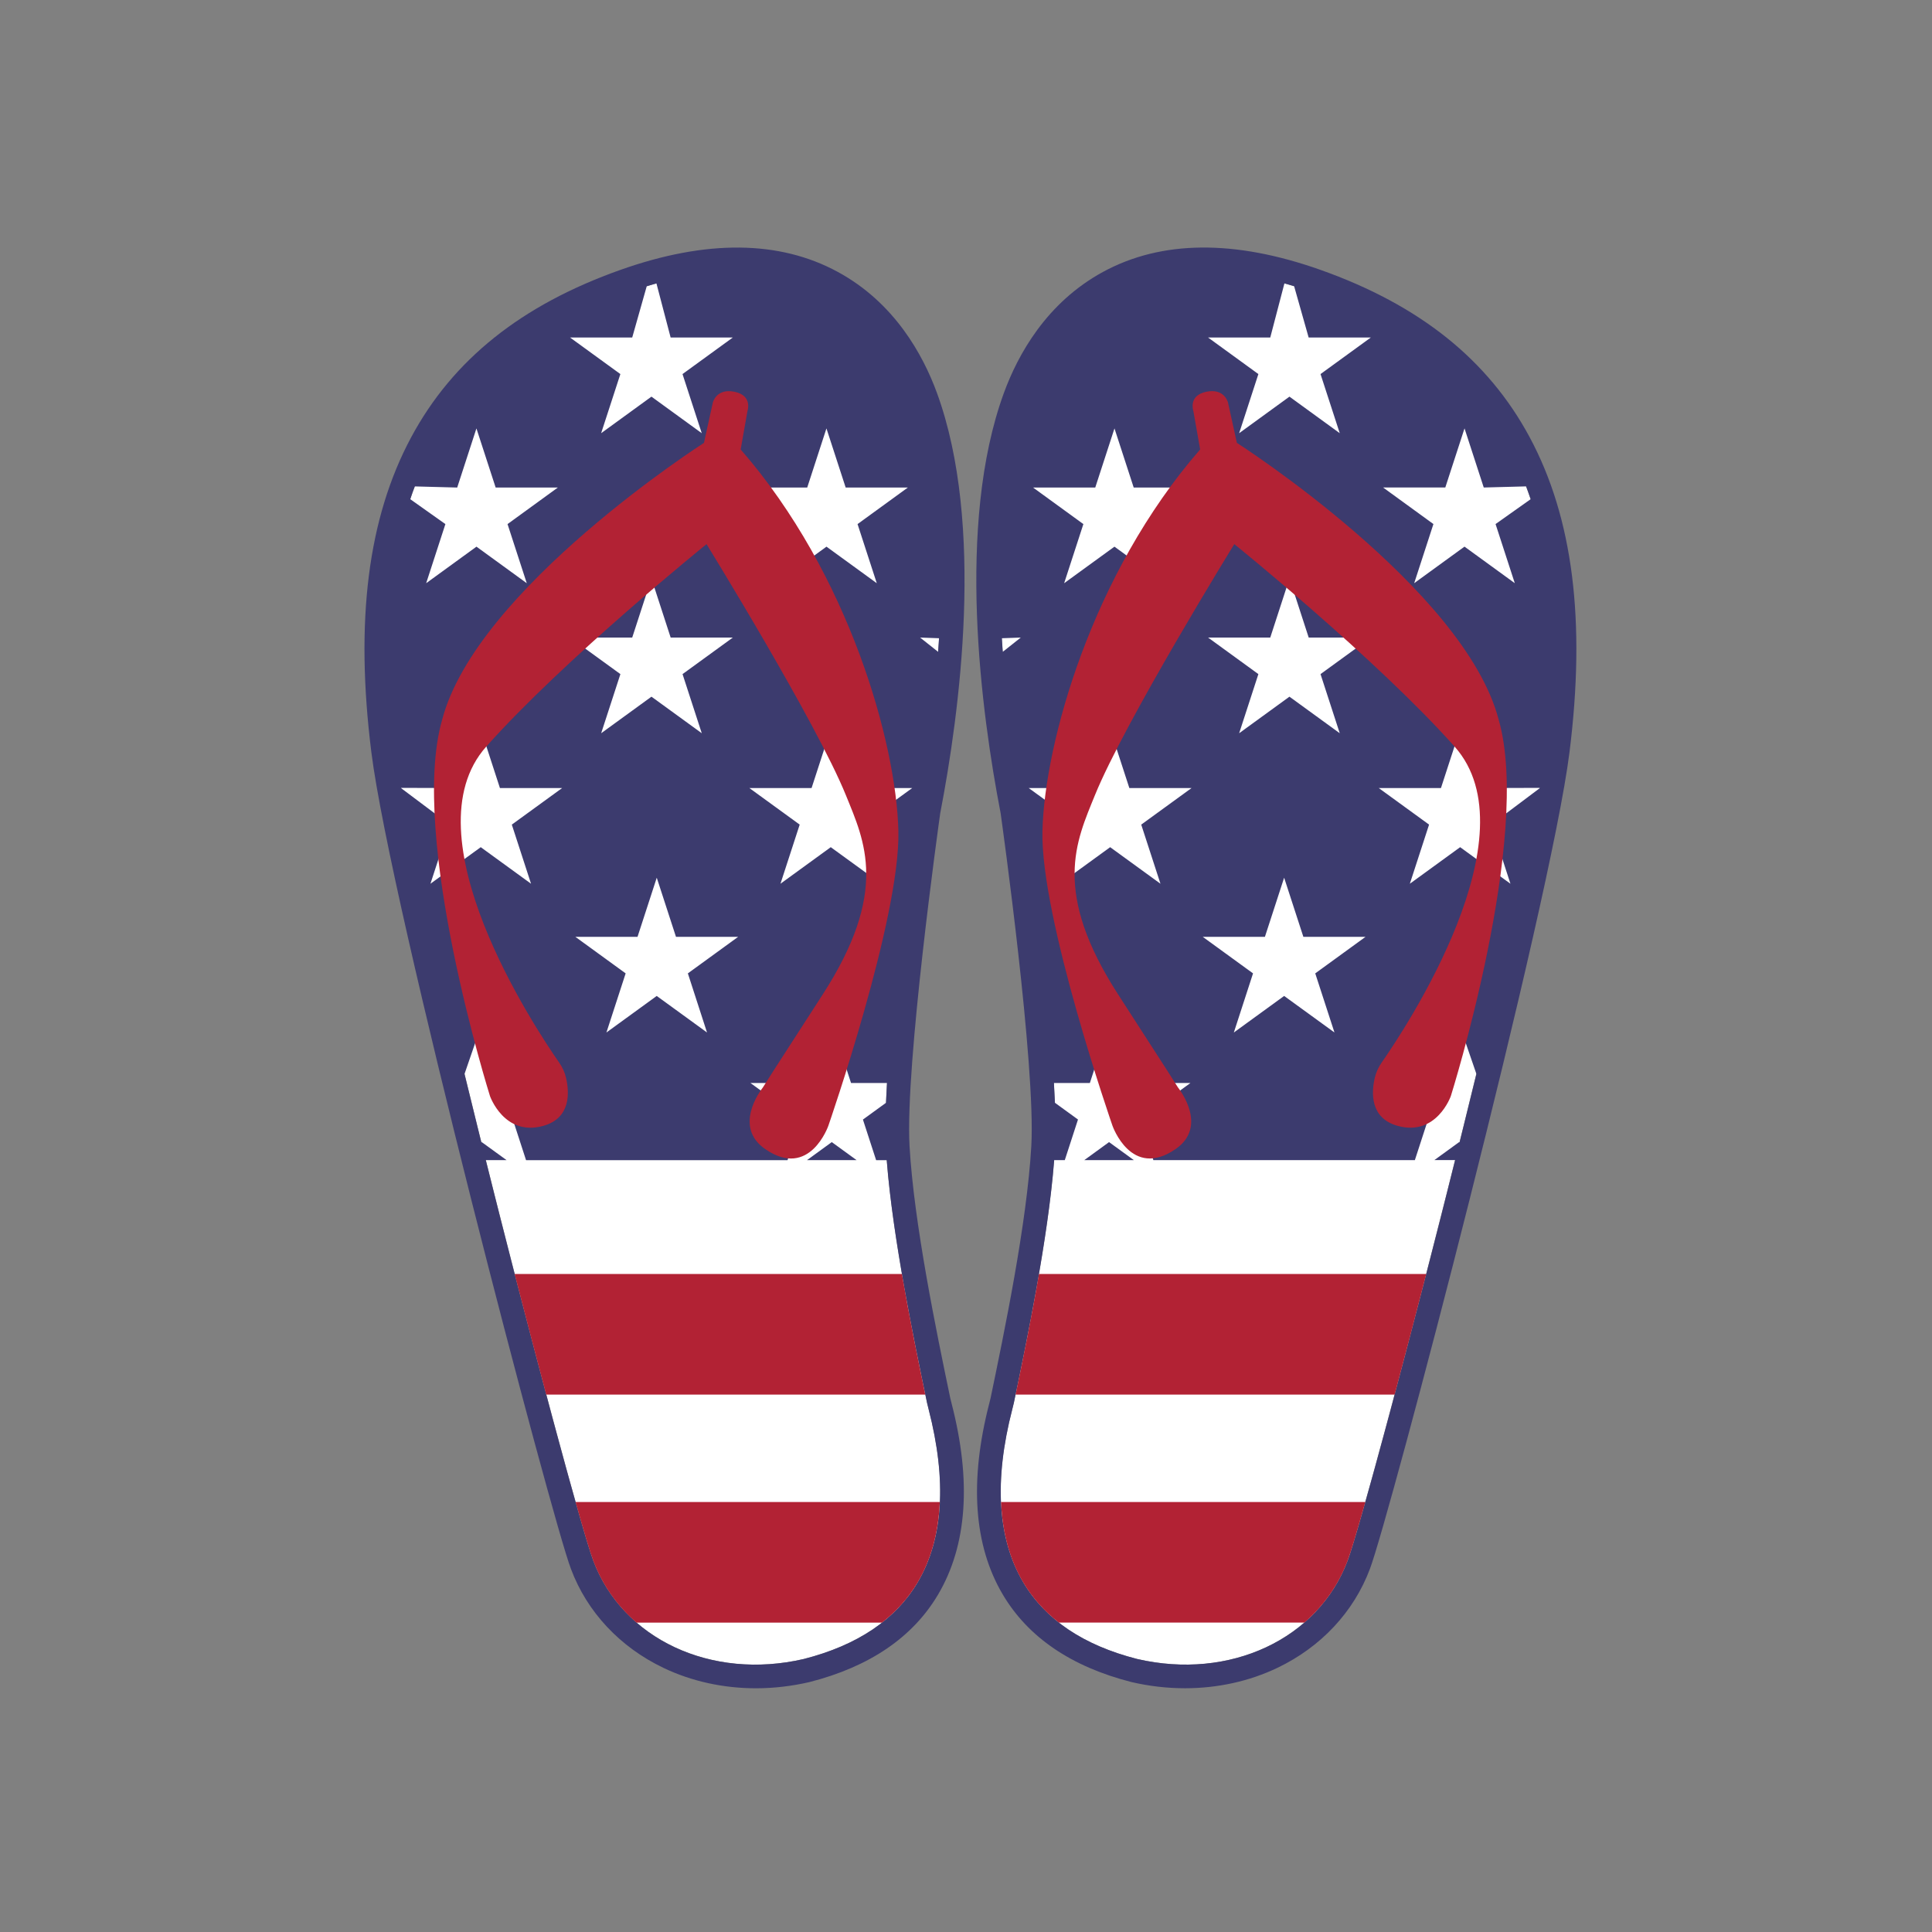
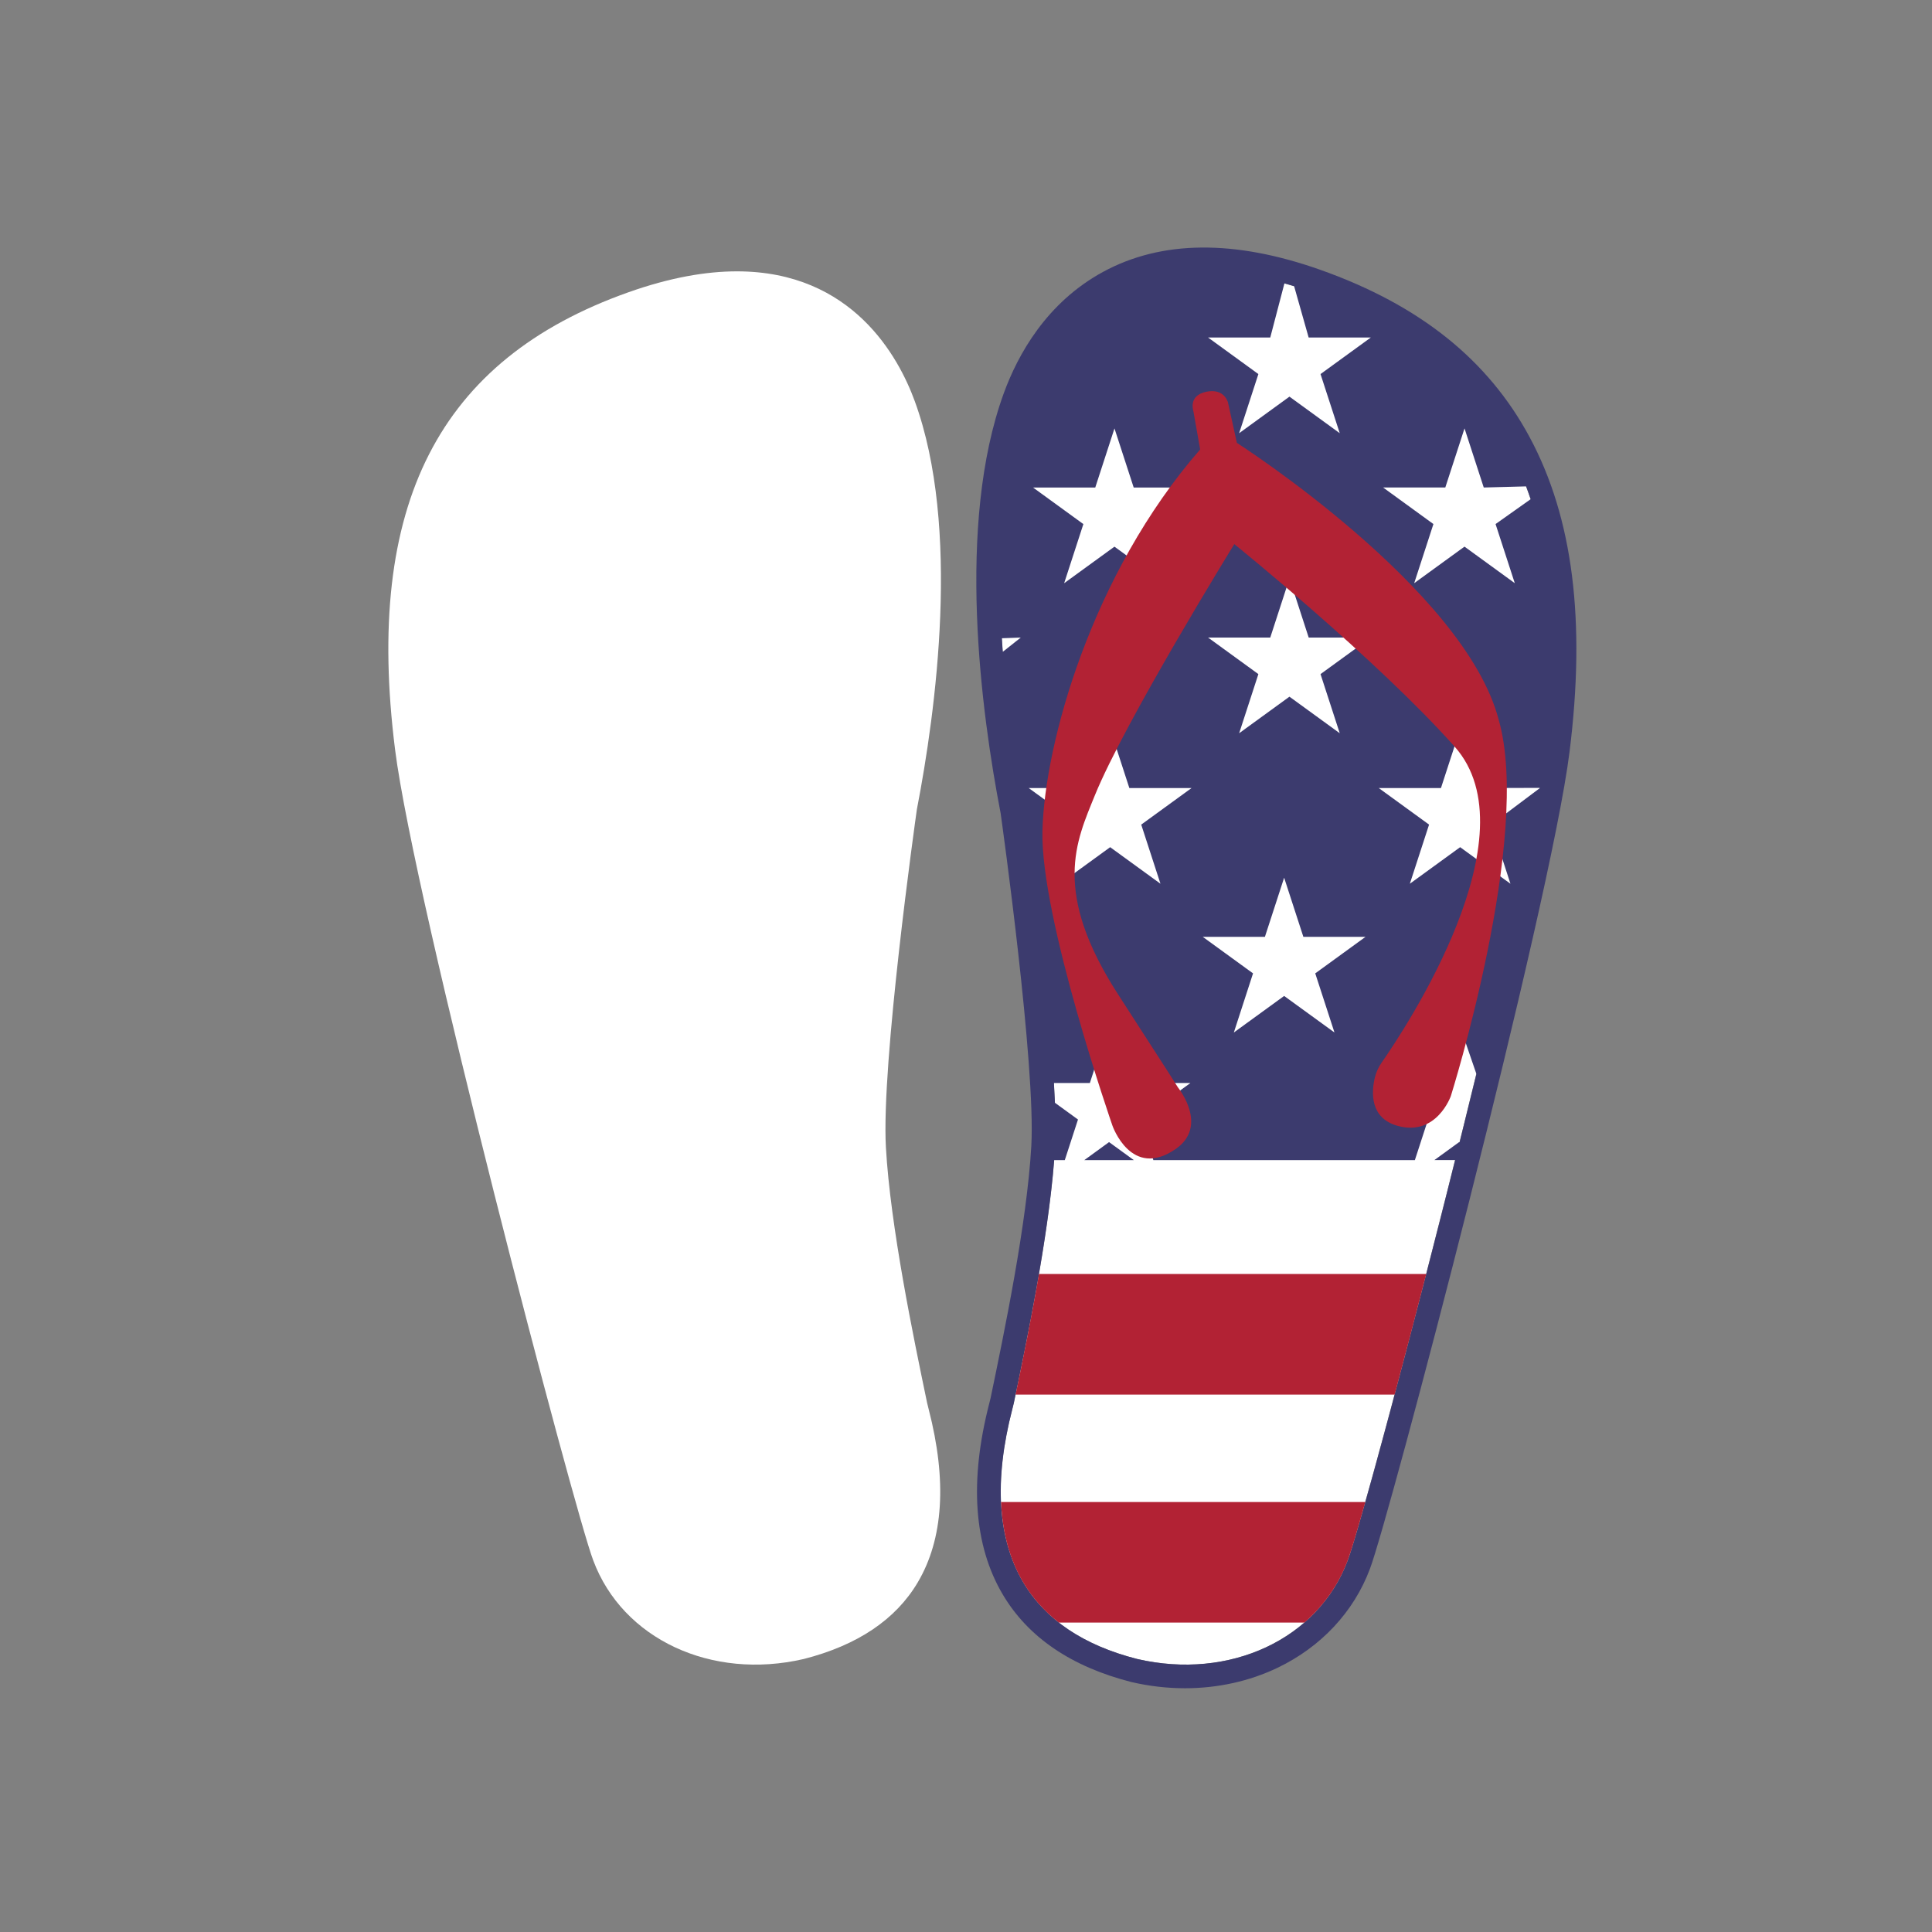
<svg xmlns="http://www.w3.org/2000/svg" version="1.1" id="Mode_Isolation" x="0px" y="0px" viewBox="0 0 600 600" style="enable-background:new 0 0 600 600;" xml:space="preserve">
  <rect x="0" y="0" width="600" height="600" fill="#808080" stroke="none" />
  <style type="text/css">
	.st0{fill:#FFFFFF;}
	.st1{fill:#3C3B6E;}
	.st2{fill:#B22234;}
</style>
  <path class="st0" d="M195.18,90.76c12.93-4.58,24.08-6.49,33.69-6.49c35.85,0,50.21,26.6,55.22,40.32  c14.31,39.18,6.56,96.19,0.67,126.69l-0.03,0.18c-0.45,3.2-11.09,78.74-9.6,104.92c1.4,24.56,8.53,58.82,12.79,79.29  c0.09,0.42,0.25,1.08,0.48,1.95c5.74,22.21,4.6,40.32-3.39,53.81c-6.82,11.53-18.72,19.53-35.37,23.78  c-28.74,6.68-56.28-6.19-65.4-30.6c-5.94-15.54-55.61-204.59-61.55-251.84C113.14,156.79,136.18,111.67,195.18,90.76z" />
  <path class="st0" d="M480.07,232.77c-5.94,47.26-55.61,236.3-61.55,251.84c-9.12,24.42-36.66,37.28-65.4,30.6  c-16.64-4.24-28.54-12.24-35.37-23.78c-7.99-13.5-9.13-31.6-3.39-53.81c0.23-0.87,0.39-1.53,0.48-1.95  c4.26-20.47,11.39-54.73,12.79-79.29c1.49-26.18-9.14-101.72-9.6-104.92l-0.03-0.18c-5.9-30.5-13.65-87.51,0.67-126.69  c5.01-13.72,19.36-40.32,55.22-40.32c9.61,0,20.76,1.91,33.69,6.49C466.57,111.67,489.61,156.79,480.07,232.77z" />
-   <path class="st1" d="M295.11,434.18c-4.22-20.27-11.27-54.2-12.64-78.21c-1.43-25.06,9.09-100.32,9.52-103.38  c6.04-31.27,13.91-89.71-1-130.53c-4.34-11.88-13.21-28.06-30.81-37.62c-18.14-9.86-40.84-10.07-67.49-0.63  c-30.81,10.92-52.07,27.92-64.99,51.98c-13.45,25.04-17.49,57.07-12.36,97.91c5.98,47.57,55.99,237.9,61.97,253.53  c4.97,13.32,15.16,24.24,28.68,30.72c8.79,4.21,18.65,6.36,28.76,6.36c5.5,0,11.08-0.64,16.61-1.92  c18.69-4.76,32.11-13.9,39.97-27.19c9.02-15.25,10.43-35.23,4.18-59.41C295.32,435.06,295.18,434.52,295.11,434.18z M291.62,198.21  c-0.09,1.41-0.18,2.82-0.28,4.22l-5.59-4.43L291.62,198.21z M267.66,256.09l5.97,18.36L258,263.1l-15.62,11.35l5.97-18.36  l-15.62-11.35h19.31l5.97-18.36l5.97,18.36h19.31L267.66,256.09z M250.69,151.41l5.97-18.36l5.97,18.36h19.31l-15.62,11.35  l5.97,18.36l-15.62-11.35l-15.62,11.35l5.97-18.36l-15.62-11.35H250.69z M219.57,320.65l-15.62-11.35l-15.62,11.35l5.97-18.36  l-15.62-11.35h19.31l5.97-18.36l5.97,18.36h19.31l-15.62,11.35L219.57,320.65z M196.34,104.82l4.51-15.93  c1.01-0.31,2.02-0.6,3.01-0.88l4.41,16.81h19.31l-15.62,11.35l5.97,18.36l-15.62-11.35l-15.62,11.35l5.97-18.36l-15.62-11.35H196.34  z M196.34,198l5.97-18.36l5.97,18.36h19.31l-15.62,11.35l5.97,18.36l-15.62-11.35l-15.62,11.35l5.97-18.36L177.03,198H196.34z   M128.82,151.06l13.17,0.35l5.97-18.36l5.97,18.36h19.31l-15.62,11.35l5.97,18.36l-15.62-11.35l-15.62,11.35l5.97-18.36l-10.91-7.73  C127.83,153.68,128.32,152.36,128.82,151.06z M124.53,244.74c0-0.02-0.01-0.04-0.01-0.06l18.8,0.06l5.97-18.36l5.97,18.36h19.31  l-15.62,11.35l5.97,18.36l-15.62-11.35l-15.62,11.35l5.97-18.36L124.53,244.74z M284.98,491.44c-6.82,11.53-18.72,19.53-35.37,23.78  c-28.74,6.68-56.28-6.19-65.4-30.6c-3.25-8.51-19.61-69.03-34.73-129.81c0.45,1.83,0.91,3.66,1.37,5.48h6.47l-7.7-5.59l-0.14,0.1  c-1.77-7.11-3.52-14.21-5.23-21.24l5.36-15.58l5.97,18.36h19.31l-15.62,11.35l4.1,12.61h81.21l4.1-12.61l-15.62-11.35h19.31  l5.97-18.36l5.96,18.36l11.16,0c-0.12,2.12-0.23,4.18-0.31,6.15c0,0,0,0,0,0l-7.16,5.2l4.1,12.61h3.29  c1.87,24.18,8.48,55.98,12.52,75.39c0.09,0.42,0.25,1.08,0.48,1.95C294.1,459.84,292.96,477.94,284.98,491.44z M258.32,354.69  l7.7,5.6h-15.4L258.32,354.69z" />
  <path class="st1" d="M307.24,435.78c-6.24,24.18-4.84,44.17,4.18,59.41c7.86,13.28,21.28,22.42,39.97,27.19  c5.53,1.28,11.1,1.92,16.61,1.92c10.11,0,19.97-2.15,28.76-6.36c13.52-6.48,23.7-17.4,28.68-30.72  c5.97-15.62,55.99-205.96,61.97-253.53c5.13-40.84,1.09-72.86-12.36-97.91c-12.92-24.06-34.18-41.06-64.99-51.98  c-26.65-9.44-49.35-9.23-67.49,0.63c-17.6,9.57-26.47,25.74-30.81,37.62c-14.91,40.82-7.04,99.26-1,130.53  c0.43,3.06,10.95,78.32,9.52,103.38c-1.37,24.01-8.43,57.94-12.64,78.21C307.57,434.52,307.43,435.06,307.24,435.78z M317.01,198  l-5.59,4.43c-0.1-1.4-0.2-2.81-0.28-4.22L317.01,198z M319.48,244.74h19.31l5.97-18.36l5.97,18.36h19.31l-15.62,11.35l5.97,18.36  l-15.62-11.35l-15.62,11.35l5.97-18.36L319.48,244.74z M371.37,151.41l-15.62,11.35l5.97,18.36l-15.62-11.35l-15.62,11.35  l5.97-18.36l-15.62-11.35h19.31l5.97-18.36l5.97,18.36H371.37z M389.14,302.29l-15.62-11.35h19.31l5.97-18.36l5.97,18.36h19.31  l-15.62,11.35l5.97,18.36L398.8,309.3l-15.62,11.35L389.14,302.29z M425.72,104.82l-15.62,11.35l5.97,18.36l-15.62-11.35  l-15.62,11.35l5.97-18.36l-15.62-11.35h19.31L398.89,88c0.99,0.28,1.99,0.57,3.01,0.88l4.51,15.93H425.72z M425.72,198l-15.62,11.35  l5.97,18.36l-15.62-11.35l-15.62,11.35l5.97-18.36L375.18,198h19.31l5.97-18.36l5.97,18.36H425.72z M475.37,155.02l-10.91,7.73  l5.97,18.36l-15.62-11.35l-15.62,11.35l5.97-18.36l-15.62-11.35h19.31l5.97-18.36l5.97,18.36l13.17-0.35  C474.43,152.36,474.92,153.68,475.37,155.02z M463.11,256.09l5.97,18.36l-15.62-11.35l-15.62,11.35l5.97-18.36l-15.62-11.35h19.31  l5.97-18.36l5.97,18.36l18.8-0.06c0,0.02-0.01,0.04-0.01,0.06L463.11,256.09z M314.39,437.63c0.23-0.87,0.39-1.53,0.48-1.95  c4.04-19.41,10.65-51.21,12.52-75.39h3.29l4.1-12.61l-7.16-5.2c0,0,0,0,0,0c-0.08-1.97-0.18-4.02-0.31-6.15l11.16,0l5.96-18.36  l5.97,18.36h19.31l-15.62,11.35l4.1,12.61h81.21l4.1-12.61l-15.62-11.35h19.31l5.97-18.36l5.36,15.58  c-1.71,7.03-3.46,14.14-5.23,21.24l-0.14-0.1l-7.7,5.59h6.47c0.46-1.83,0.91-3.65,1.37-5.48c-15.12,60.78-31.48,121.3-34.73,129.81  c-9.12,24.42-36.66,37.28-65.4,30.6c-16.64-4.24-28.54-12.24-35.37-23.78C309.79,477.94,308.65,459.84,314.39,437.63z   M352.13,360.29h-15.4l7.7-5.6L352.13,360.29z" />
-   <path class="st2" d="M287.35,433.1H169.63c-3.05-11.43-6.37-24.12-9.81-37.45h120.27C282.46,409.36,285.19,422.72,287.35,433.1z   M284.98,491.44c4.19-7.08,6.47-15.43,6.89-24.97H178.74c2.64,9.35,4.56,15.77,5.47,18.15c2.86,7.65,7.52,14.16,13.46,19.3h76.24  C278.45,500.37,282.16,496.21,284.98,491.44z" />
  <path class="st2" d="M322.66,395.65h120.27c-3.43,13.33-6.76,26.02-9.81,37.45H315.4C317.56,422.72,320.3,409.36,322.66,395.65z   M328.84,503.91h76.24c5.94-5.14,10.61-11.65,13.46-19.3c0.91-2.37,2.84-8.8,5.47-18.15H310.88c0.42,9.54,2.7,17.9,6.89,24.97  C320.6,496.21,324.3,500.37,328.84,503.91z" />
  <path class="st2" d="M372.72,139.58l-2.12-11.98c0,0-1.66-4.77,4.03-5.94c5.69-1.17,6.74,3.37,6.74,3.37l2.75,12.5  c0,0,70.67,45.23,81.3,85.96c10.47,36.39-14.85,116.9-14.85,116.9s-4.4,12.59-16.47,9.27c-8.73-2.4-8.19-10.47-7.15-14.93  c0.4-1.7,1.11-3.26,2.11-4.7c7.51-10.77,47.2-70.62,22.7-98.15c-24.31-27.3-68.44-62.9-68.44-62.9s-34.07,55.26-43.3,78.02  c-5.78,14.26-13.45,29.88,7.33,62c16.28,25.17,18.33,28.45,18.46,28.69c0.87,1.11,9.24,12.26-0.69,19.14  c-13.82,9.58-19.64-7.25-19.64-7.25s-22.41-64.49-21.74-91.59C324.42,230.91,338.98,178.25,372.72,139.58z" />
-   <path class="st2" d="M279,258c0.66,27.09-21.74,91.59-21.74,91.59s-5.82,16.83-19.64,7.25c-9.93-6.88-1.56-18.03-0.69-19.14  c0.13-0.24,2.18-3.53,18.46-28.69c20.78-32.12,13.11-47.74,7.33-62c-9.23-22.77-43.3-78.02-43.3-78.02s-44.13,35.59-68.44,62.9  c-24.5,27.53,15.19,87.37,22.7,98.15c1,1.43,1.72,3,2.11,4.7c1.04,4.46,1.58,12.53-7.15,14.93c-12.07,3.32-16.47-9.27-16.47-9.27  s-25.32-80.51-14.85-116.9c10.63-40.73,81.3-85.96,81.3-85.96l2.75-12.5c0,0,1.05-4.54,6.74-3.37c5.69,1.17,4.03,5.94,4.03,5.94  l-2.12,11.98C263.77,178.25,278.34,230.91,279,258z" />
</svg>